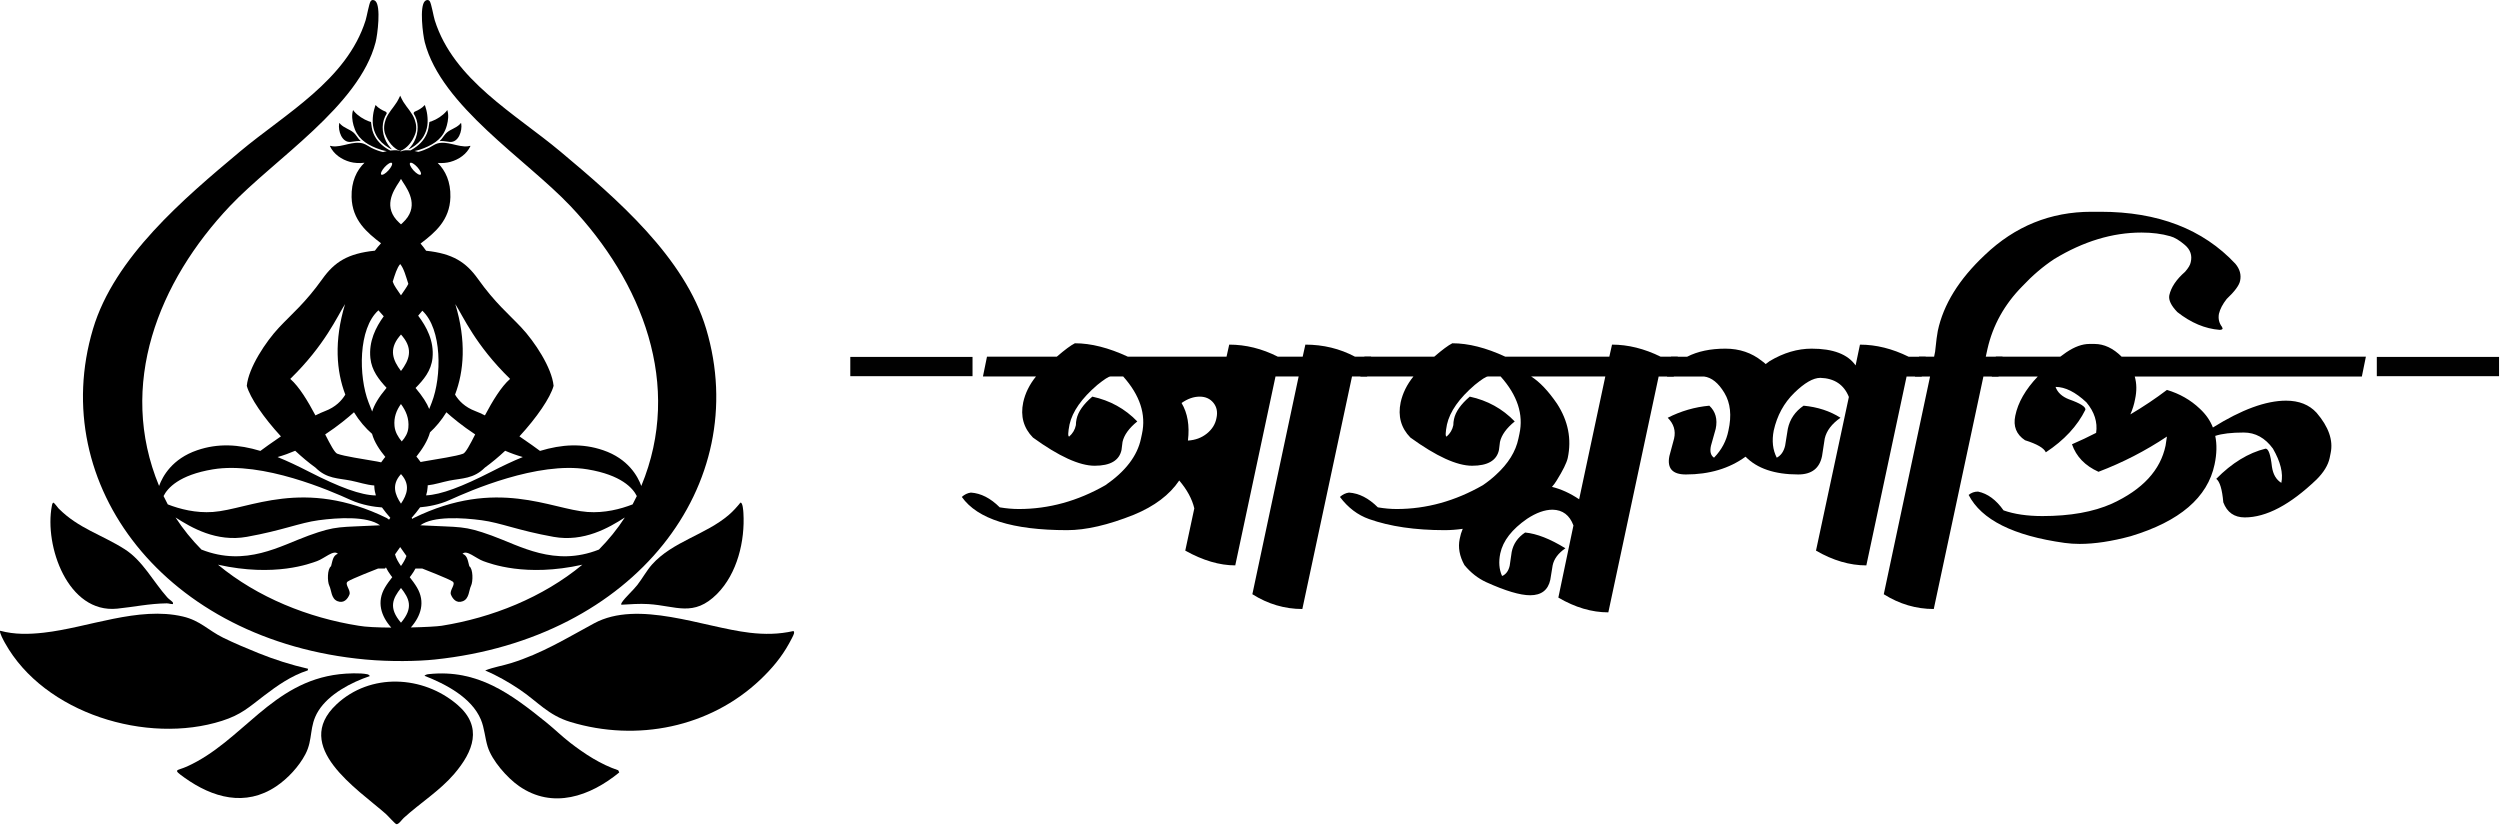
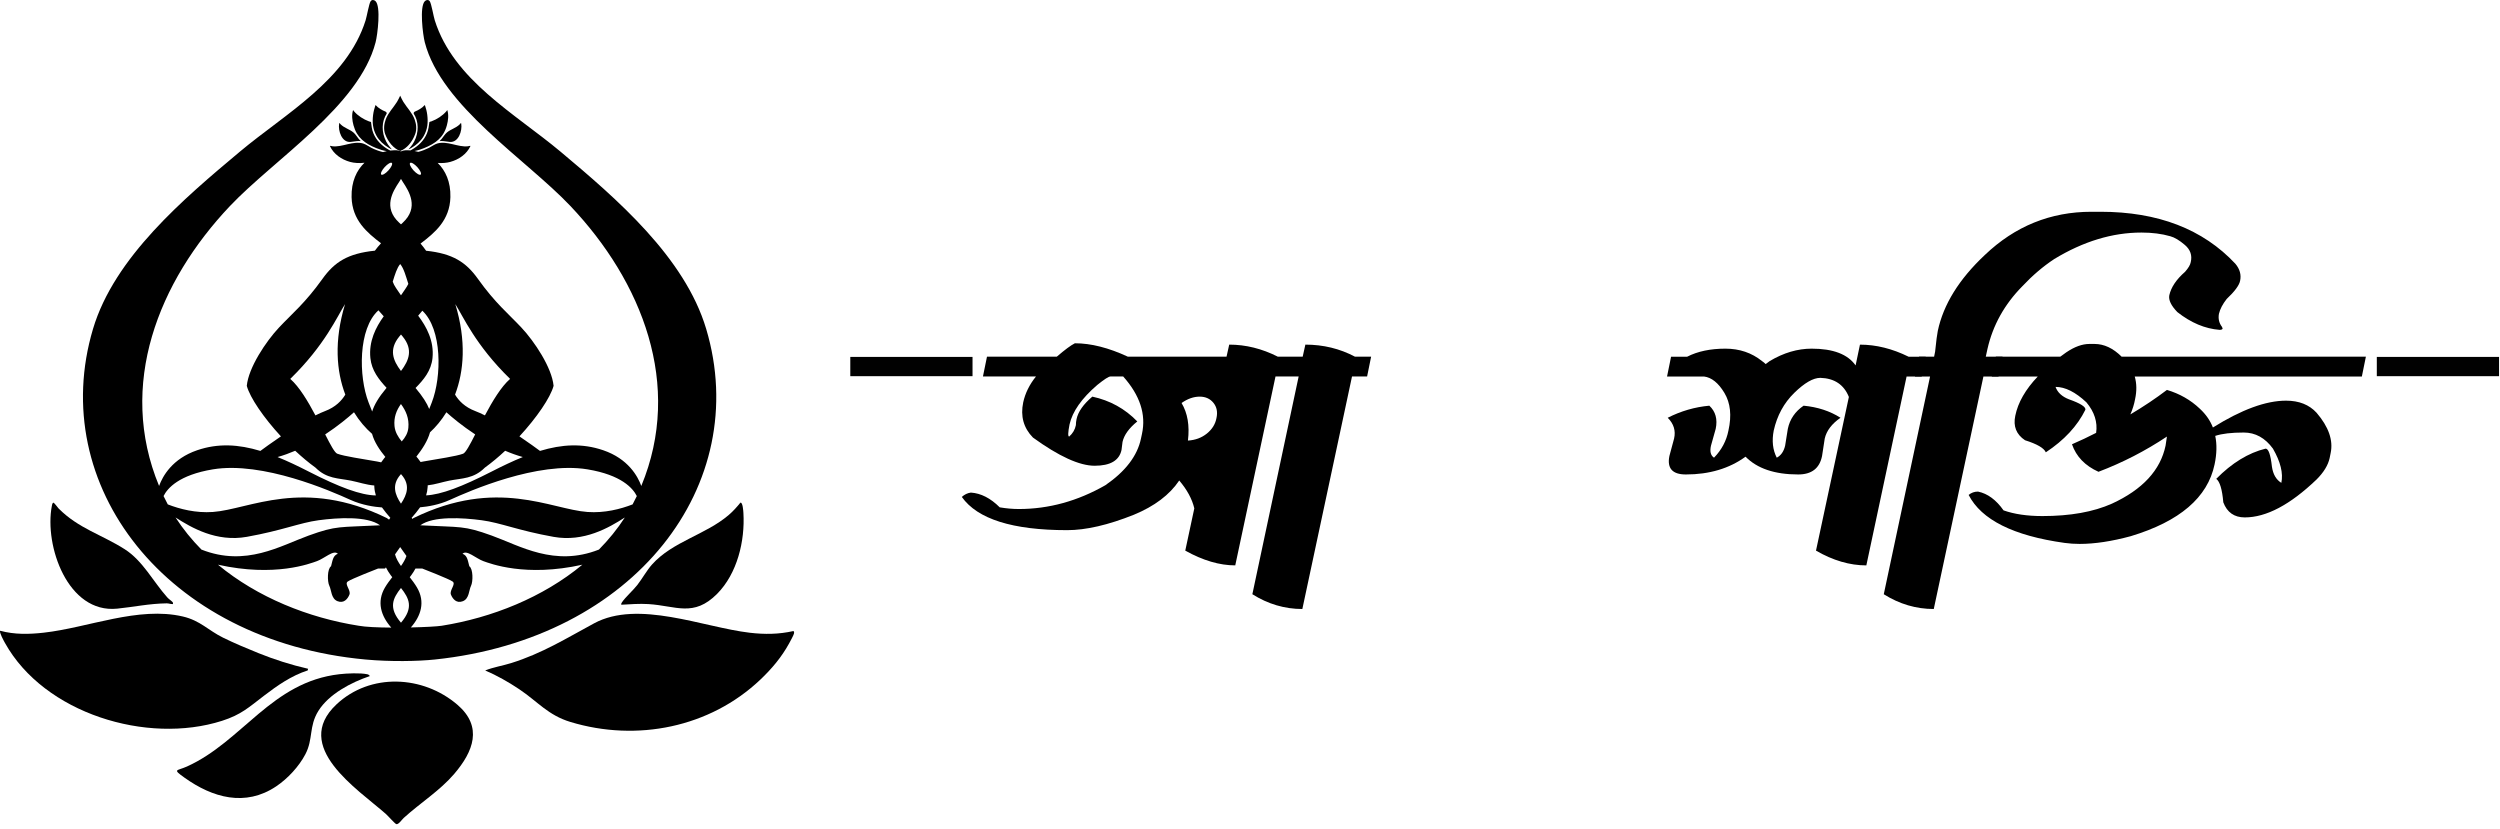
<svg xmlns="http://www.w3.org/2000/svg" width="178" height="59" viewBox="0 0 178 59" fill="none">
  <path d="M26.03 46.958C27.809 47.121 29.739 47.085 30.956 46.958C45.204 45.469 53.586 34.507 50.281 23.42C48.759 18.319 43.905 14.144 39.907 10.796C36.669 8.085 32.3 5.706 30.956 1.448C30.866 1.162 30.716 0.267 30.602 0.095C30.515 -0.036 30.361 -0.021 30.257 0.076C29.852 0.45 30.107 2.479 30.245 3.013C31.42 7.55 37.446 11.326 40.612 14.666C45.711 20.045 48.645 27.403 45.66 34.601C45.41 33.91 44.726 32.663 42.946 32.056C41.453 31.546 39.997 31.636 38.448 32.105C38.23 31.943 37.672 31.535 36.984 31.07C38.218 29.732 39.185 28.317 39.416 27.473C39.292 26.172 38.053 24.314 37.124 23.323C36.195 22.332 35.266 21.589 34.028 19.855C33.174 18.66 32.231 18.053 30.338 17.853C30.218 17.676 30.084 17.507 29.943 17.342C30.951 16.575 32.026 15.694 32.068 14.037C32.096 12.937 31.714 12.141 31.165 11.601C31.48 11.627 31.805 11.598 32.059 11.528C32.668 11.361 33.23 10.98 33.498 10.395C33.492 10.387 33.489 10.384 33.478 10.383C33.445 10.382 33.358 10.411 33.316 10.415C32.621 10.498 31.841 10.008 31.135 10.217C30.936 10.276 30.725 10.437 30.533 10.532C30.297 10.648 30.041 10.748 29.782 10.814C29.692 10.789 29.601 10.768 29.512 10.751C29.747 10.709 29.978 10.635 30.195 10.546C31.001 10.218 31.58 9.8 31.817 8.924C31.91 8.576 31.959 8.194 31.851 7.845C31.835 7.841 31.834 7.849 31.827 7.859C31.811 7.879 31.799 7.903 31.78 7.925C31.506 8.243 31.106 8.498 30.712 8.643C30.685 8.653 30.587 8.669 30.573 8.688C30.536 8.965 30.508 9.232 30.401 9.492C30.186 10.014 29.793 10.384 29.312 10.663C29.287 10.678 29.253 10.693 29.219 10.709C29.149 10.703 29.078 10.698 29.01 10.697C28.82 10.692 28.669 10.723 28.55 10.779C28.431 10.723 28.281 10.692 28.091 10.697C27.992 10.699 27.891 10.707 27.788 10.72C27.748 10.7 27.705 10.681 27.675 10.663C27.194 10.384 26.801 10.014 26.585 9.492C26.478 9.232 26.451 8.965 26.414 8.688C26.4 8.67 26.301 8.654 26.274 8.643C25.88 8.498 25.48 8.243 25.206 7.925C25.188 7.903 25.175 7.879 25.159 7.859C25.152 7.849 25.151 7.841 25.136 7.845C25.028 8.194 25.076 8.576 25.17 8.924C25.406 9.8 25.985 10.218 26.791 10.546C27.029 10.643 27.282 10.722 27.54 10.761C27.449 10.779 27.358 10.802 27.267 10.829C26.987 10.764 26.708 10.657 26.453 10.531C26.262 10.437 26.051 10.276 25.852 10.217C25.145 10.008 24.366 10.497 23.67 10.415C23.629 10.41 23.543 10.381 23.509 10.383C23.498 10.384 23.495 10.387 23.489 10.395C23.757 10.98 24.319 11.361 24.927 11.528C25.217 11.608 25.598 11.635 25.951 11.587C25.394 12.126 25.005 12.927 25.033 14.037C25.075 15.678 26.13 16.557 27.129 17.32C26.973 17.489 26.825 17.665 26.692 17.848C24.77 18.044 23.82 18.651 22.959 19.855C21.721 21.589 20.792 22.332 19.863 23.323C18.933 24.314 17.695 26.172 17.571 27.473C17.801 28.317 18.769 29.732 20.002 31.07C19.315 31.535 18.757 31.943 18.539 32.105C16.99 31.636 15.534 31.546 14.041 32.056C12.262 32.663 11.578 33.908 11.327 34.6C8.343 27.402 11.277 20.045 16.376 14.666C19.542 11.326 25.567 7.55 26.742 3.013C26.881 2.479 27.136 0.45 26.731 0.076C26.626 -0.021 26.472 -0.036 26.386 0.095C26.272 0.267 26.121 1.162 26.031 1.448C24.688 5.706 20.318 8.085 17.081 10.796C13.082 14.145 8.143 18.319 6.622 23.42C3.316 34.507 11.765 45.65 26.03 46.958ZM14.338 39.126C13.651 38.43 13.032 37.669 12.498 36.844C13.634 37.574 15.411 38.61 17.571 38.223C20.114 37.768 21.327 37.223 22.692 37.04C24.056 36.858 26.149 36.73 27.059 37.401C24.147 37.556 23.992 37.404 21.977 38.132C19.962 38.86 17.506 40.377 14.351 39.133C14.347 39.131 14.343 39.128 14.338 39.126ZM25.535 44.552C21.965 43.989 18.335 42.54 15.519 40.206C19.574 41.11 22.089 40.122 22.57 39.952C23.086 39.77 23.783 39.103 24.056 39.437C23.692 39.528 23.662 40.013 23.571 40.316C23.298 40.498 23.298 41.408 23.45 41.711C23.602 42.014 23.571 42.621 24.026 42.803C24.481 42.985 24.755 42.646 24.879 42.336C25.002 42.027 24.507 41.593 24.755 41.407C25.003 41.221 26.922 40.478 26.922 40.478H27.418L27.476 40.396C27.573 40.588 27.686 40.775 27.817 40.951C27.854 41 27.891 41.048 27.928 41.096C27.745 41.328 27.564 41.569 27.411 41.828C26.805 42.855 27.128 43.864 27.859 44.685C26.904 44.679 26.012 44.641 25.535 44.552ZM28.493 18.798C28.754 19.119 28.887 19.627 29.074 20.213C28.957 20.457 28.763 20.708 28.55 21.027C28.29 20.639 28.059 20.35 27.962 20.054C28.124 19.535 28.256 19.089 28.493 18.798ZM28.68 23.972C29.418 24.884 29.131 25.651 28.55 26.415C27.97 25.651 27.683 24.884 28.421 23.972C28.463 23.92 28.506 23.868 28.55 23.816C28.594 23.867 28.637 23.919 28.68 23.972ZM29.075 30.46C29.039 30.84 28.852 31.152 28.604 31.431C28.335 31.106 28.128 30.75 28.089 30.335C28.03 29.704 28.231 29.209 28.547 28.766C28.903 29.25 29.139 29.784 29.075 30.46ZM28.51 33.802C28.523 33.787 28.536 33.772 28.55 33.756C28.564 33.772 28.578 33.787 28.591 33.802C29.221 34.528 28.985 35.21 28.55 35.861C28.116 35.21 27.88 34.528 28.51 33.802ZM42.647 39.126C42.643 39.129 42.639 39.131 42.635 39.133C39.48 40.377 37.024 38.861 35.009 38.133C32.994 37.405 32.838 37.556 29.927 37.401C30.837 36.73 32.929 36.859 34.294 37.041C35.659 37.223 36.872 37.769 39.415 38.224C41.576 38.611 43.353 37.574 44.489 36.844C43.954 37.669 43.335 38.43 42.647 39.126ZM28.493 38.951L28.939 39.585C28.854 39.832 28.715 40.067 28.55 40.299C28.36 40.032 28.205 39.761 28.126 39.472L28.493 38.951ZM28.55 44.337C27.643 43.274 27.96 42.612 28.55 41.864C29.14 42.612 29.458 43.274 28.55 44.337ZM29.252 44.674C29.976 43.855 30.293 42.851 29.689 41.829C29.536 41.57 29.356 41.329 29.173 41.097C29.21 41.049 29.247 41.001 29.284 40.952C29.396 40.8 29.495 40.642 29.582 40.479H30.063C30.063 40.479 31.983 41.222 32.231 41.408C32.479 41.594 31.983 42.027 32.107 42.337C32.231 42.646 32.505 42.986 32.96 42.804C33.415 42.622 33.384 42.015 33.536 41.712C33.688 41.409 33.688 40.499 33.415 40.317C33.324 40.014 33.294 39.528 32.93 39.437C33.203 39.104 33.9 39.771 34.416 39.953C34.897 40.123 37.411 41.11 41.465 40.207C38.649 42.539 35.02 43.985 31.453 44.553C31.127 44.604 30.25 44.652 29.252 44.674ZM41.831 33.418C44.241 33.818 45.062 34.757 45.341 35.32C45.246 35.521 45.146 35.718 45.041 35.913C44.178 36.248 43.045 36.54 41.831 36.453C39.229 36.267 35.389 33.976 29.444 36.886C29.418 36.905 29.39 36.925 29.362 36.945C29.344 36.92 29.326 36.895 29.308 36.87C29.521 36.626 29.73 36.381 29.91 36.12C30.452 36.074 31.259 35.944 32.046 35.586C33.408 34.967 38.276 32.829 41.831 33.418ZM37.224 32.541C36.514 32.829 35.779 33.179 35.009 33.573C32.891 34.657 31.402 35.22 30.339 35.271C30.399 35.082 30.437 34.882 30.449 34.667C30.451 34.63 30.452 34.592 30.452 34.555C30.967 34.5 31.5 34.32 31.983 34.223C32.913 34.038 33.718 34.1 34.523 33.294C35.008 32.944 35.497 32.534 35.968 32.094C36.373 32.268 36.794 32.421 37.224 32.541ZM32.417 21.651C32.974 22.518 33.841 24.562 36.319 26.977C35.678 27.537 35.061 28.569 34.526 29.576C34.282 29.453 34.051 29.348 33.841 29.269C33.093 28.987 32.655 28.523 32.4 28.097C33.031 26.445 33.216 24.281 32.417 21.651ZM33.833 30.93C33.455 31.676 33.156 32.235 32.974 32.304C32.479 32.489 31.178 32.675 30.125 32.861C30.065 32.872 30.006 32.883 29.947 32.896C29.884 32.803 29.816 32.711 29.742 32.622C29.711 32.585 29.679 32.548 29.646 32.511C30.061 31.987 30.452 31.387 30.616 30.782C31.031 30.4 31.433 29.924 31.783 29.354C32.185 29.715 32.908 30.322 33.833 30.93ZM30.745 28.65C30.679 28.819 30.618 28.975 30.56 29.121C30.398 28.706 30.098 28.232 29.587 27.624C30.161 27.037 30.7 26.405 30.794 25.496C30.918 24.281 30.369 23.262 29.774 22.477C29.876 22.361 29.975 22.243 30.07 22.123C31.485 23.436 31.457 26.81 30.745 28.65ZM29.954 12.43C29.879 12.494 29.651 12.361 29.443 12.132C29.235 11.903 29.127 11.665 29.202 11.6C29.276 11.536 29.505 11.669 29.712 11.898C29.92 12.127 30.028 12.366 29.954 12.43ZM28.421 12.953C28.463 12.889 28.507 12.816 28.55 12.737C28.593 12.816 28.637 12.889 28.68 12.953C29.129 13.627 29.849 14.77 28.68 15.854C28.637 15.894 28.593 15.934 28.55 15.974C28.506 15.934 28.463 15.894 28.42 15.854C27.251 14.77 27.971 13.627 28.421 12.953ZM27.388 11.898C27.596 11.669 27.825 11.536 27.899 11.6C27.973 11.665 27.865 11.903 27.657 12.132C27.45 12.361 27.221 12.494 27.146 12.43C27.072 12.366 27.18 12.127 27.388 11.898ZM26.944 22.095C27.064 22.24 27.192 22.382 27.322 22.521C26.756 23.299 26.248 24.303 26.371 25.495C26.461 26.376 26.97 27.017 27.523 27.614C26.946 28.304 26.642 28.835 26.498 29.3C26.42 29.107 26.335 28.891 26.241 28.65C25.524 26.797 25.499 23.39 26.944 22.095ZM26.491 30.891C26.65 31.475 27.029 32.039 27.436 32.533C27.41 32.562 27.383 32.592 27.359 32.622C27.279 32.718 27.206 32.817 27.138 32.919C27.049 32.897 26.956 32.877 26.861 32.861C25.808 32.675 24.507 32.489 24.012 32.303C23.83 32.235 23.532 31.675 23.153 30.93C24.078 30.322 24.8 29.715 25.203 29.353C25.587 29.979 26.035 30.492 26.491 30.891ZM24.569 21.651C23.77 24.281 23.955 26.445 24.586 28.097C24.33 28.523 23.893 28.987 23.145 29.269C22.935 29.348 22.703 29.453 22.459 29.576C21.925 28.569 21.308 27.538 20.667 26.977C23.145 24.562 24.011 22.518 24.569 21.651ZM21.018 32.094C21.489 32.534 21.977 32.944 22.463 33.295C23.268 34.1 24.073 34.038 25.002 34.224C25.522 34.328 26.1 34.528 26.649 34.566C26.649 34.6 26.65 34.634 26.652 34.667C26.663 34.884 26.703 35.085 26.762 35.275C25.694 35.26 24.173 34.698 21.977 33.573C21.207 33.179 20.472 32.829 19.762 32.542C20.192 32.421 20.613 32.268 21.018 32.094ZM15.155 33.418C18.71 32.829 23.578 34.967 24.94 35.586C25.788 35.971 26.659 36.093 27.197 36.13C27.375 36.386 27.582 36.629 27.792 36.87C27.761 36.913 27.729 36.956 27.699 36.999C27.645 36.96 27.592 36.921 27.541 36.886C21.596 33.975 17.756 36.267 15.155 36.453C13.941 36.539 12.809 36.248 11.946 35.913C11.841 35.718 11.741 35.52 11.645 35.319C11.925 34.755 12.747 33.818 15.155 33.418Z" fill="black" />
  <path d="M26.753 7.492C26.746 7.487 26.743 7.477 26.732 7.488C26.656 7.711 26.595 7.943 26.565 8.178C26.497 8.721 26.542 9.195 26.812 9.677C27.005 10.022 27.324 10.309 27.659 10.511C27.734 10.556 27.819 10.607 27.9 10.635C27.812 10.522 27.71 10.418 27.628 10.299C27.23 9.72 27.114 8.923 27.424 8.281C27.445 8.236 27.531 8.107 27.536 8.073C27.539 8.046 27.508 7.982 27.486 7.967C27.435 7.932 27.332 7.899 27.27 7.867C27.143 7.8 27.011 7.724 26.901 7.632C26.855 7.593 26.799 7.524 26.753 7.492Z" fill="black" />
  <path d="M24.145 8.817C24.066 9.314 24.337 10.153 24.954 10.106C25.157 10.09 25.344 10.042 25.559 10.038C25.6 10.038 25.634 10.044 25.673 10.047C25.675 10.035 25.674 10.032 25.667 10.022C25.641 9.986 25.584 9.942 25.552 9.904C25.414 9.744 25.32 9.561 25.156 9.425C24.88 9.197 24.522 9.117 24.258 8.857C24.241 8.84 24.179 8.763 24.173 8.761C24.152 8.756 24.147 8.804 24.145 8.817Z" fill="black" />
  <path d="M27.423 9.545C27.631 10.107 28.023 10.578 28.493 10.751C28.963 10.578 29.354 10.108 29.562 9.545C29.683 9.216 29.644 8.837 29.522 8.505C29.346 8.024 28.984 7.681 28.72 7.256C28.632 7.114 28.564 6.962 28.493 6.811C28.421 6.962 28.353 7.114 28.265 7.256C28.001 7.681 27.639 8.024 27.463 8.505C27.341 8.837 27.302 9.216 27.423 9.545Z" fill="black" />
  <path d="M29.358 10.298C29.276 10.417 29.174 10.522 29.085 10.635C29.166 10.607 29.252 10.555 29.326 10.51C29.662 10.308 29.981 10.021 30.174 9.677C30.444 9.195 30.488 8.721 30.421 8.178C30.392 7.942 30.33 7.711 30.254 7.487C30.243 7.476 30.24 7.486 30.232 7.492C30.186 7.524 30.131 7.593 30.086 7.631C29.975 7.723 29.844 7.799 29.716 7.866C29.654 7.898 29.551 7.931 29.5 7.966C29.478 7.981 29.447 8.045 29.451 8.072C29.455 8.106 29.541 8.235 29.562 8.28C29.871 8.923 29.756 9.72 29.358 10.298Z" fill="black" />
  <path d="M31.435 9.904C31.403 9.942 31.345 9.986 31.319 10.021C31.312 10.031 31.311 10.034 31.313 10.047C31.352 10.044 31.387 10.037 31.427 10.038C31.642 10.042 31.828 10.09 32.032 10.105C32.649 10.153 32.92 9.314 32.842 8.816C32.839 8.804 32.834 8.756 32.813 8.761C32.807 8.762 32.745 8.84 32.728 8.857C32.465 9.116 32.106 9.196 31.83 9.425C31.666 9.561 31.572 9.744 31.435 9.904Z" fill="black" />
  <path d="M56.492 44.93C55.447 45.166 54.443 45.176 53.381 45.051C50.053 44.659 45.441 42.686 42.304 44.379C40.306 45.457 38.611 46.517 36.397 47.211C35.786 47.403 35.133 47.5 34.546 47.736C35.374 48.089 36.213 48.568 36.964 49.069C38.281 49.95 39.019 50.921 40.615 51.404C45.348 52.839 50.544 51.795 54.133 48.393C54.942 47.626 55.642 46.799 56.184 45.813C56.256 45.681 56.511 45.219 56.53 45.112C56.543 45.043 56.557 44.982 56.492 44.93Z" fill="black" />
  <path d="M18.795 49.537C19.751 48.806 20.748 48.108 21.909 47.734L21.935 47.616C20.724 47.34 19.545 46.964 18.396 46.5C17.597 46.178 16.651 45.781 15.884 45.402C14.817 44.877 14.264 44.187 13.02 43.895C9.849 43.153 6.281 44.691 3.118 45.046C2.067 45.164 1.041 45.188 0.012 44.91C-0.073 45.011 0.281 45.648 0.354 45.779C3.147 50.803 10.475 53.027 15.807 51.323C17.174 50.886 17.713 50.363 18.795 49.537Z" fill="black" />
  <path d="M32.573 50.183C30.126 48.079 26.363 47.888 23.952 50.157C20.758 53.164 25.451 56.175 27.468 57.948C27.605 58.067 28.122 58.651 28.214 58.677C28.376 58.723 28.607 58.362 28.75 58.233C29.912 57.176 31.314 56.301 32.34 55.102C33.699 53.513 34.396 51.751 32.573 50.183Z" fill="black" />
  <path d="M26.328 48.139C26.31 48.067 26.217 48.021 26.151 48.007C25.64 47.898 24.705 47.942 24.173 48.003C19.327 48.555 17.273 52.784 13.312 54.575C12.587 54.903 12.25 54.737 13.136 55.37C15.137 56.801 17.468 57.464 19.665 55.988C20.486 55.437 21.287 54.575 21.745 53.698C22.309 52.621 21.985 51.72 22.663 50.625C23.41 49.417 25.015 48.581 26.328 48.139Z" fill="black" />
-   <path d="M40.604 52.888C40.014 52.433 39.474 51.902 38.897 51.436C36.375 49.401 34.017 47.63 30.532 47.997C30.423 48.008 30.302 48.032 30.223 48.116C31.726 48.704 33.574 49.66 34.236 51.228C34.496 51.846 34.525 52.528 34.722 53.164C35.029 54.155 36.107 55.378 36.953 55.968C39.358 57.644 42.021 56.692 44.091 54.998L44.017 54.842C42.772 54.428 41.635 53.684 40.604 52.888Z" fill="black" />
  <path d="M8.342 43.336C9.551 43.214 10.603 42.977 11.864 42.958C12.019 42.955 12.159 43.024 12.315 43.009C12.319 42.943 12.329 42.918 12.283 42.865C12.204 42.775 12.016 42.654 11.911 42.535C10.904 41.407 10.17 39.928 8.88 39.105C7.26 38.071 5.585 37.629 4.166 36.197C4.097 36.127 3.857 35.773 3.789 35.789C3.717 35.846 3.707 35.94 3.691 36.024C3.147 38.857 4.823 43.691 8.342 43.336Z" fill="black" />
  <path d="M46.421 40.196C46.052 40.61 45.733 41.196 45.375 41.654C45.078 42.035 44.511 42.536 44.281 42.888C44.243 42.946 44.223 42.983 44.236 43.057C44.872 43.023 45.521 42.971 46.159 43.01C48.137 43.131 49.384 43.968 51.06 42.28C52.494 40.835 53.051 38.512 52.931 36.523C52.923 36.389 52.886 35.746 52.716 35.789C52.47 36.097 52.184 36.412 51.884 36.668C50.231 38.082 47.89 38.553 46.421 40.196Z" fill="black" />
  <path d="M84.391 39.205L85.035 36.195C84.876 35.526 84.518 34.865 83.961 34.212C83.276 35.231 82.201 36.043 80.736 36.648C78.904 37.381 77.32 37.747 75.982 37.747C72.096 37.747 69.596 36.959 68.481 35.382C68.672 35.207 68.887 35.104 69.126 35.072C69.843 35.12 70.527 35.47 71.18 36.123C71.658 36.203 72.112 36.242 72.542 36.242C74.676 36.242 76.73 35.677 78.705 34.546C80.138 33.559 80.982 32.452 81.237 31.226L81.309 30.891C81.611 29.506 81.166 28.144 79.972 26.806H79.064C78.936 26.806 78.626 27.006 78.132 27.404C77.017 28.359 76.356 29.299 76.15 30.223C76.038 30.796 76.03 31.083 76.125 31.083C76.38 30.86 76.539 30.589 76.603 30.27C76.603 30.127 76.619 29.984 76.651 29.84C76.762 29.315 77.137 28.782 77.774 28.24C79.031 28.511 80.099 29.1 80.975 30.007C80.385 30.485 80.035 30.971 79.924 31.465L79.852 32.038C79.692 32.787 79.055 33.161 77.941 33.161C76.858 33.161 75.392 32.492 73.546 31.154C72.877 30.469 72.646 29.634 72.853 28.646C72.996 27.993 73.298 27.38 73.761 26.806H69.986L70.273 25.397H75.242C75.815 24.904 76.245 24.585 76.531 24.441C77.678 24.441 78.936 24.76 80.306 25.397H87.329L87.52 24.537C88.698 24.537 89.853 24.823 90.984 25.397H92.751L92.942 24.537C94.216 24.537 95.395 24.823 96.477 25.397H97.624L97.338 26.806H96.263L92.727 43.361C91.469 43.361 90.282 43.01 89.168 42.309L92.464 26.806H90.816L87.95 40.255C86.835 40.255 85.648 39.906 84.391 39.205ZM85.931 30.868C86.305 30.565 86.532 30.199 86.612 29.769C86.707 29.339 86.636 28.977 86.397 28.682C86.158 28.388 85.831 28.24 85.417 28.24C84.987 28.24 84.557 28.392 84.127 28.694C84.557 29.411 84.709 30.303 84.581 31.369C85.107 31.337 85.557 31.17 85.931 30.868Z" fill="black" />
-   <path d="M114.584 25.397L114.776 24.537C115.922 24.537 117.077 24.824 118.239 25.397H119.458L119.171 26.807H118.096L114.513 43.6C113.334 43.6 112.148 43.249 110.954 42.549L112.029 37.413C111.758 36.681 111.264 36.306 110.548 36.29C109.99 36.29 109.385 36.505 108.732 36.935C107.649 37.684 107.013 38.504 106.821 39.396C106.694 40.001 106.734 40.534 106.941 40.996H106.989C107.243 40.869 107.41 40.63 107.49 40.279L107.633 39.3C107.745 38.727 108.063 38.265 108.589 37.915C109.417 37.995 110.372 38.369 111.456 39.038C110.946 39.388 110.643 39.794 110.548 40.256L110.381 41.283C110.221 42.015 109.744 42.382 108.948 42.382C108.231 42.382 107.188 42.071 105.818 41.45C105.229 41.179 104.712 40.773 104.266 40.232C103.915 39.595 103.804 38.974 103.931 38.369C103.979 38.114 104.05 37.875 104.146 37.652C103.7 37.716 103.27 37.747 102.856 37.747C100.754 37.747 98.963 37.484 97.482 36.959C96.669 36.672 95.977 36.147 95.403 35.382C95.594 35.207 95.81 35.104 96.048 35.072C96.765 35.12 97.449 35.47 98.103 36.123C98.58 36.203 99.026 36.242 99.44 36.242C101.558 36.242 103.605 35.677 105.579 34.546C105.929 34.307 106.24 34.06 106.511 33.806C107.387 33.009 107.92 32.15 108.112 31.226L108.183 30.891C108.486 29.506 108.04 28.144 106.846 26.806H105.938C105.81 26.806 105.5 27.006 105.006 27.404C103.892 28.359 103.231 29.299 103.024 30.223C102.912 30.796 102.904 31.083 103 31.083C103.254 30.86 103.413 30.589 103.477 30.27C103.477 30.127 103.493 29.984 103.525 29.84C103.636 29.315 104.011 28.782 104.648 28.24C105.906 28.511 106.973 29.1 107.849 30.007C107.259 30.485 106.909 30.971 106.798 31.465L106.726 32.038C106.566 32.787 105.929 33.161 104.815 33.161C103.732 33.161 102.267 32.492 100.42 31.154C99.751 30.469 99.52 29.634 99.727 28.646C99.87 27.993 100.173 27.38 100.635 26.806H96.861L97.147 25.397H102.116C102.689 24.904 103.119 24.585 103.406 24.441C104.552 24.441 105.81 24.76 107.18 25.397L114.584 25.397ZM110.5 34.666C111.152 34.825 111.797 35.119 112.435 35.549L114.298 26.806H109.019C109.624 27.189 110.237 27.834 110.858 28.741C111.654 29.968 111.909 31.258 111.623 32.611C111.543 32.962 111.28 33.495 110.834 34.212C110.739 34.371 110.627 34.523 110.5 34.666Z" fill="black" />
  <path d="M120.127 25.397C120.875 25.015 121.783 24.824 122.85 24.824C123.853 24.824 124.721 25.119 125.454 25.708C125.549 25.771 125.636 25.843 125.717 25.922C125.812 25.843 125.908 25.771 126.003 25.708C126.99 25.119 127.986 24.824 128.989 24.824C130.518 24.824 131.561 25.222 132.119 26.018L132.429 24.538C133.576 24.538 134.73 24.824 135.893 25.398H137.111L136.824 26.807H135.749L132.883 40.256C131.704 40.256 130.51 39.906 129.299 39.205L131.64 28.264C131.29 27.389 130.613 26.934 129.61 26.903C129.1 26.903 128.479 27.261 127.747 27.977C127.015 28.694 126.529 29.586 126.29 30.653C126.147 31.386 126.218 32.03 126.505 32.588C126.808 32.429 127.007 32.142 127.102 31.728L127.293 30.533C127.437 29.849 127.811 29.299 128.416 28.885C129.419 28.981 130.295 29.267 131.044 29.745C130.423 30.175 130.048 30.669 129.921 31.226L129.73 32.468C129.555 33.344 128.989 33.782 128.034 33.782C126.361 33.782 125.111 33.36 124.283 32.516C123.121 33.36 121.704 33.782 120.031 33.782C119.076 33.782 118.685 33.344 118.861 32.468L119.195 31.226C119.323 30.669 119.172 30.175 118.742 29.745C119.681 29.267 120.668 28.981 121.704 28.885C122.149 29.299 122.301 29.849 122.158 30.533L121.823 31.728C121.728 32.142 121.799 32.429 122.038 32.588C122.579 32.031 122.922 31.386 123.065 30.653C123.304 29.586 123.209 28.694 122.779 27.977C122.349 27.261 121.863 26.871 121.322 26.807H118.694L118.98 25.398H120.127V25.397Z" fill="black" />
  <path d="M141.387 25.397H142.581L142.294 26.807H141.219L137.684 43.361C136.426 43.361 135.239 43.01 134.125 42.31L137.421 26.807H136.346L136.633 25.397H137.708L137.78 25.039C137.859 24.275 137.923 23.781 137.971 23.558C138.369 21.679 139.484 19.879 141.315 18.16C143.465 16.105 145.997 15.078 148.912 15.078H149.557C153.649 15.078 156.85 16.312 159.159 18.78C159.478 19.162 159.589 19.569 159.494 19.999C159.43 20.317 159.112 20.747 158.538 21.289C158.252 21.655 158.068 22.005 157.989 22.34C157.925 22.69 157.997 23.001 158.204 23.271L158.252 23.39C158.236 23.454 158.164 23.486 158.037 23.486C157.002 23.407 155.998 22.985 155.027 22.22C154.581 21.758 154.39 21.36 154.454 21.025C154.581 20.452 154.955 19.895 155.576 19.353C155.815 19.082 155.95 18.852 155.982 18.66C156.094 18.183 155.955 17.777 155.564 17.442C155.174 17.108 154.828 16.901 154.526 16.821C153.92 16.646 153.235 16.558 152.471 16.558C150.401 16.558 148.33 17.187 146.26 18.445C145.464 18.971 144.708 19.616 143.991 20.38C142.717 21.67 141.889 23.159 141.507 24.847L141.387 25.397Z" fill="black" />
  <path d="M157.725 31.035C157.852 31.64 157.836 32.317 157.678 33.066C157.184 35.423 155.193 37.127 151.705 38.178C150.351 38.544 149.141 38.727 148.074 38.727C147.708 38.727 147.349 38.703 146.999 38.655C143.353 38.146 141.075 37.007 140.167 35.239C140.358 35.08 140.581 35.001 140.836 35.001C141.521 35.144 142.126 35.59 142.652 36.338C143.416 36.609 144.34 36.744 145.423 36.744C147.397 36.744 149.046 36.45 150.368 35.861C152.549 34.857 153.823 33.48 154.189 31.728C154.221 31.553 154.253 31.338 154.285 31.083C152.756 32.102 151.132 32.938 149.412 33.591C148.456 33.161 147.827 32.508 147.525 31.632C148.114 31.378 148.687 31.107 149.245 30.82C149.356 30.056 149.125 29.331 148.552 28.646C147.772 27.914 147.039 27.547 146.354 27.547C146.498 27.946 146.816 28.24 147.31 28.431C148.122 28.718 148.512 28.965 148.48 29.172C147.907 30.334 146.967 31.345 145.662 32.205C145.534 31.903 145.04 31.616 144.181 31.345C143.56 30.931 143.329 30.35 143.488 29.602C143.679 28.662 144.212 27.73 145.089 26.807H141.816L142.103 25.397H146.689C146.832 25.286 146.976 25.182 147.119 25.087C147.708 24.689 148.257 24.489 148.767 24.489H149.126C149.81 24.489 150.455 24.792 151.061 25.397H168.451L168.164 26.807H151.993C152.136 27.3 152.144 27.842 152.016 28.431C151.953 28.782 151.841 29.14 151.682 29.506C152.621 28.949 153.489 28.368 154.286 27.762C155.194 28.033 155.974 28.479 156.627 29.1C157.057 29.498 157.367 29.944 157.558 30.438C159.596 29.164 161.332 28.527 162.766 28.527C163.689 28.527 164.414 28.814 164.939 29.387C165.799 30.39 166.134 31.346 165.943 32.254L165.871 32.612C165.76 33.121 165.449 33.631 164.939 34.14C163.06 35.94 161.356 36.84 159.827 36.84C159.079 36.84 158.569 36.481 158.299 35.765C158.219 34.842 158.052 34.284 157.797 34.093C158.912 32.962 160.082 32.246 161.309 31.943C161.516 31.943 161.667 32.373 161.762 33.233C161.842 33.775 162.065 34.157 162.431 34.379C162.575 33.695 162.375 32.883 161.834 31.943C161.276 31.179 160.583 30.796 159.756 30.796C158.88 30.796 158.203 30.876 157.725 31.035Z" fill="black" />
  <path d="M69.244 25.412H60.541V26.784H69.244V25.412Z" fill="#010101" />
  <path d="M177.932 25.412H169.229V26.784H177.932V25.412Z" fill="#010101" />
</svg>